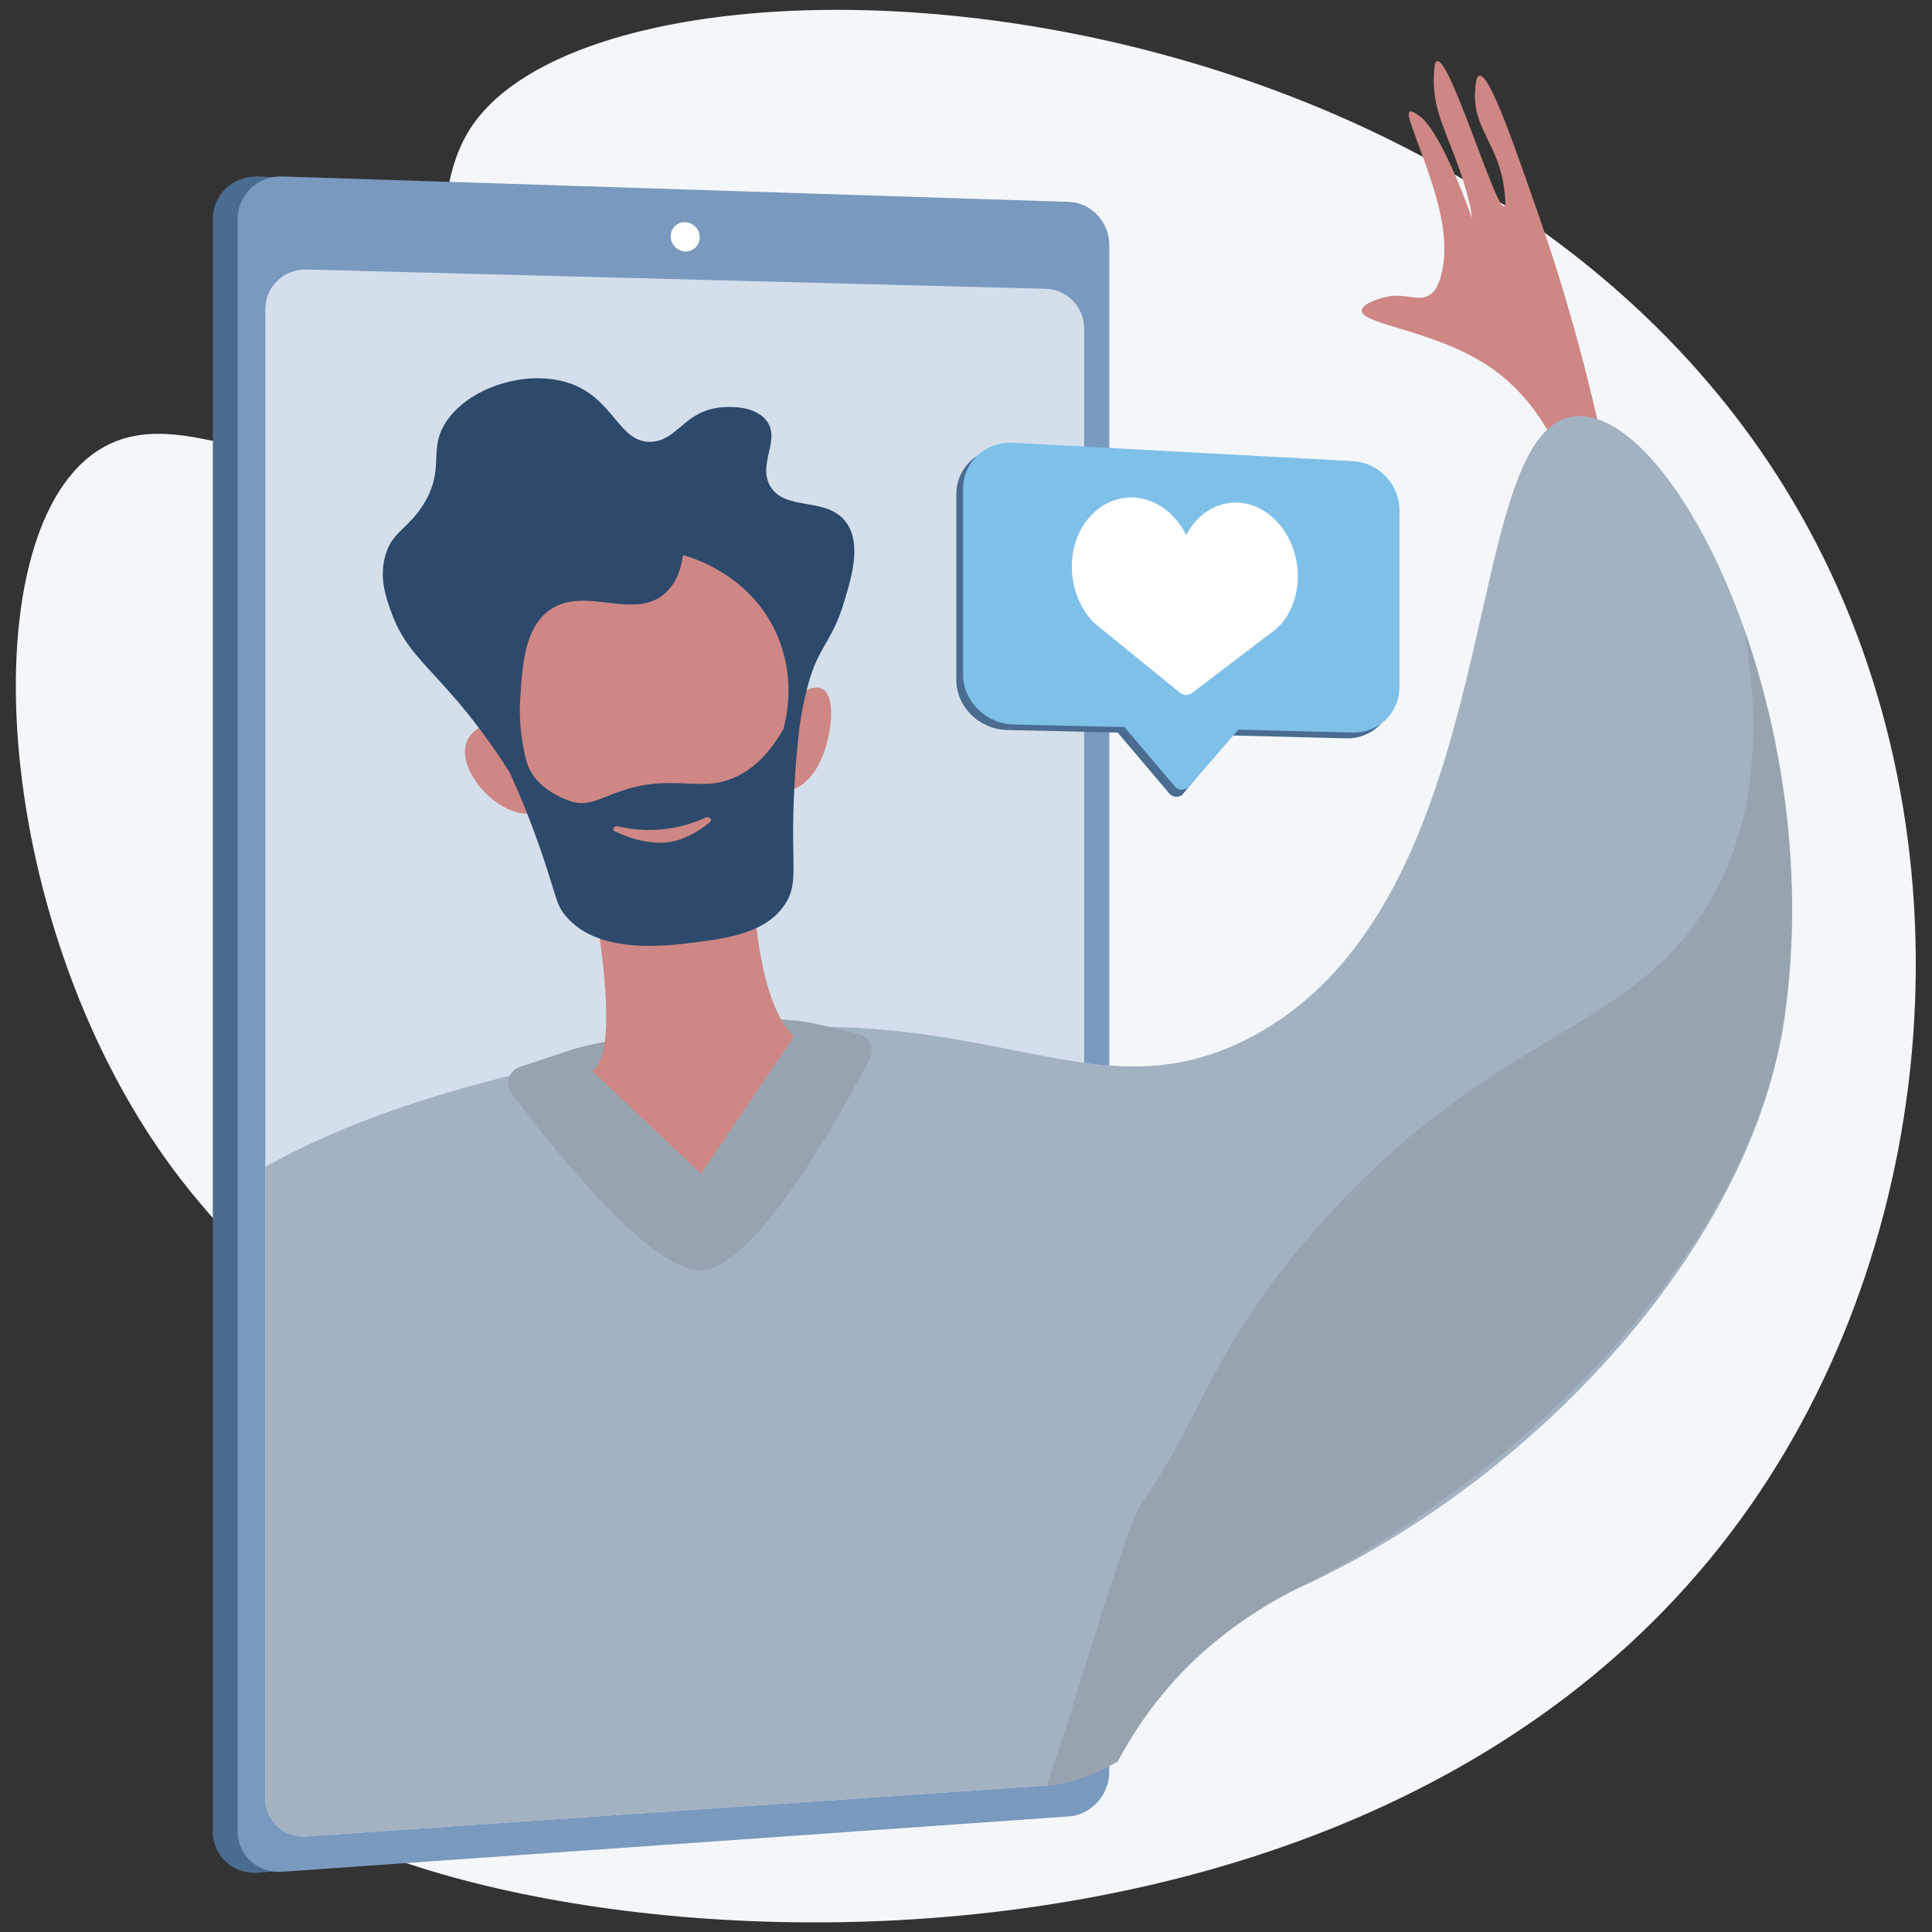
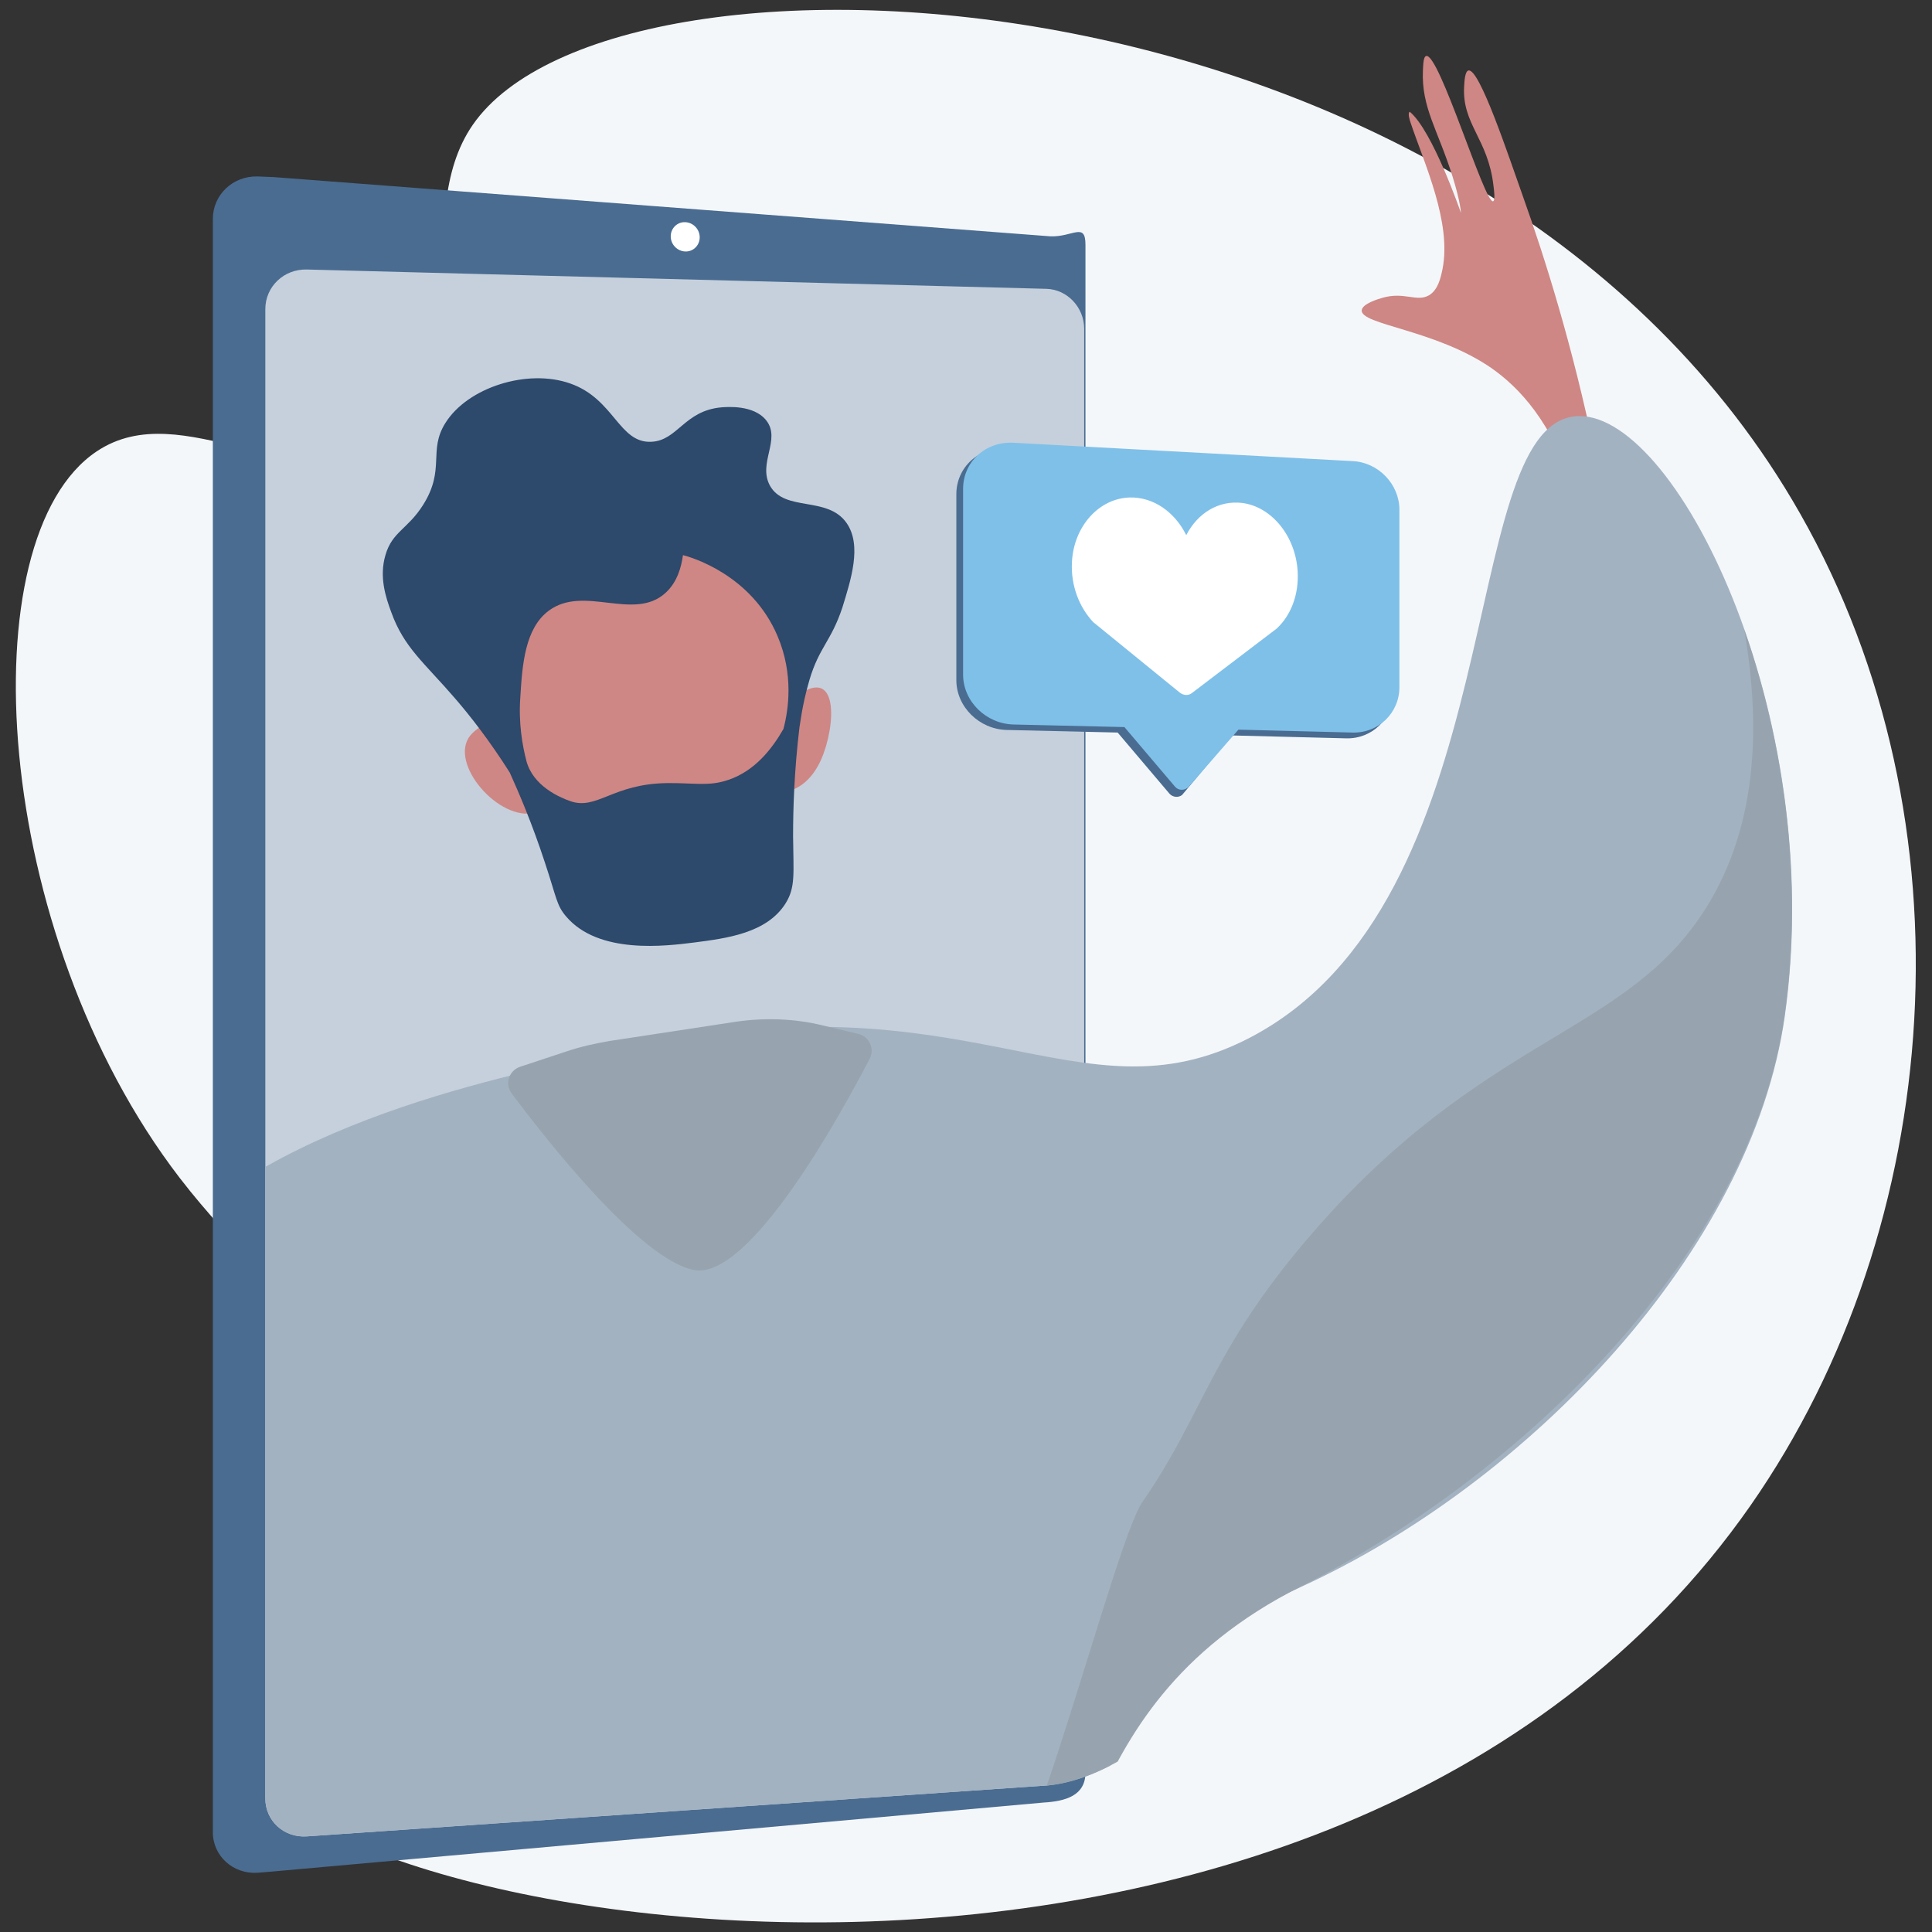
<svg xmlns="http://www.w3.org/2000/svg" xmlns:xlink="http://www.w3.org/1999/xlink" version="1.1" id="Layer_1" x="0px" y="0px" viewBox="0 0 600 600" style="enable-background:new 0 0 600 600;" xml:space="preserve">
  <rect x="0" y="0" width="600" height="600" fill="#333333" stroke="none" />
  <style type="text/css">
	.st0{fill:#F4F7FA;}
	.st1{fill:#4A6C91;}
	.st2{fill:#7999BF;}
	.st3{opacity:0.68;fill:#FFFFFF;enable-background:new    ;}
	.st4{fill:#FFFFFF;}
	.st5{clip-path:url(#SVGID_2_);}
	.st6{fill:#CE8784;}
	.st7{fill:#A3B2C1;}
	.st8{fill:#97A4AF;}
	.st9{fill:#2D496B;}
	.st10{fill:#7FC0E9;}
</style>
  <g>
    <path class="st0" d="M146.8,38.8c-19.8,28.7,3.4,75.2-26,96.7c-28.6,21-63.8-13.4-90.8,4.7c-40,26.8-32.7,149.4,25.8,225.6   c17.6,22.9,32.3,31.8,38.8,57.8c14,55.7-35.2,88.8-25.8,116.3c21.1,62,344.8,114,474.8-72.3c60.7-87,69.8-212.6,15.5-308   C461.2-12.9,191.3-25.6,146.8,38.8z" />
    <g>
      <g>
        <g>
          <g>
            <path class="st1" d="M337.1,76v474.5c0,7.1-6.1,8.9-13,9.3L83.7,581.3l-3.7,0.3c-7.6,0.5-13.9-5.2-13.9-12.6V68       c0-7.5,6.2-13.4,13.9-13.2l5,0.2l241.3,18.4C333.2,73.6,337.1,68.9,337.1,76z" />
-             <path class="st2" d="M344.5,76v474.3c0,7.1-5.6,13.3-12.5,13.8L87.6,581.3c-7.6,0.5-13.8-5.1-13.8-12.6V68       c0-7.5,6.2-13.4,13.8-13.2L332,62.7C338.8,62.9,344.5,68.9,344.5,76z" />
            <path class="st3" d="M336.7,102.1v439.6c0,6.6-5.3,12.4-11.7,12.8L95.3,570.3c-7.1,0.5-12.9-4.8-12.9-11.8V96       c0-7,5.8-12.5,12.9-12.3L325,89.7C331.5,89.9,336.7,95.5,336.7,102.1z" />
          </g>
          <path class="st4" d="M217.3,73.7c0,2.5-2,4.5-4.5,4.4c-2.5-0.1-4.5-2.2-4.5-4.7c0-2.5,2-4.5,4.5-4.4      C215.3,69.1,217.3,71.2,217.3,73.7z" />
        </g>
      </g>
      <g>
        <defs>
          <path id="SVGID_1_" d="M521.9,90.5c179.5,313.2-139.1,420.8-139.1,420.8c-24.5,38.1-51.3,42.8-57.7,43.2L95.3,570.3      c-7.1,0.5-12.9-4.8-12.9-11.8V96c0-7,5.8-12.5,12.9-12.3L452,11.2C458.5,11.4,504.7,60.5,521.9,90.5z" />
        </defs>
        <clipPath id="SVGID_2_">
          <use xlink:href="#SVGID_1_" style="overflow:visible;" />
        </clipPath>
        <g class="st5">
-           <path class="st6" d="M488.9,152.9c-6.8-22.1-17.5-32.8-25.6-38.5c-17.4-12.1-41-13.5-40.4-18.1c0.3-2,5-3.4,6.4-3.8      c6.8-2,10.7,1.4,14.5-0.8c2.8-1.7,3.6-5.3,4.2-8.2c2.8-14.5-5.5-32.3-9.9-45.3c-0.3-0.9-1-3-0.3-3.5c0.7-0.5,2.7,1.1,3.4,1.6      c7.1,5.8,15.9,31.4,15.9,31.4c0,0,0-2.9-2.6-11.3c-4.6-14.6-9.7-21.4-9.2-32.9c0.1-2.3,0.2-4.3,1-4.5c4-1.2,18.2,46,20.8,45.1      c0.7-0.2,0.3-3.4,0.1-4.9c-1.7-14.6-9.8-19-9.1-30.8c0.1-1.9,0.3-4.6,1.3-4.9c3.4-1,12.5,26.6,17,39.2      c6.7,18.8,15.3,45.9,22.4,80.1C495.3,146.2,492.1,149.6,488.9,152.9z" />
+           <path class="st6" d="M488.9,152.9c-6.8-22.1-17.5-32.8-25.6-38.5c-17.4-12.1-41-13.5-40.4-18.1c0.3-2,5-3.4,6.4-3.8      c6.8-2,10.7,1.4,14.5-0.8c2.8-1.7,3.6-5.3,4.2-8.2c2.8-14.5-5.5-32.3-9.9-45.3c-0.3-0.9-1-3-0.3-3.5c7.1,5.8,15.9,31.4,15.9,31.4c0,0,0-2.9-2.6-11.3c-4.6-14.6-9.7-21.4-9.2-32.9c0.1-2.3,0.2-4.3,1-4.5c4-1.2,18.2,46,20.8,45.1      c0.7-0.2,0.3-3.4,0.1-4.9c-1.7-14.6-9.8-19-9.1-30.8c0.1-1.9,0.3-4.6,1.3-4.9c3.4-1,12.5,26.6,17,39.2      c6.7,18.8,15.3,45.9,22.4,80.1C495.3,146.2,492.1,149.6,488.9,152.9z" />
          <path class="st7" d="M25.7,642.4C3.5,613.4,14.4,426,47.9,389.1c39-43,116.3-56.4,148.1-63.5c105-23.4,138.7,24.1,191.7-3.1      c82.2-42.3,64.2-189.1,101.3-193.2c30.5-3.3,78.6,91.8,65.3,186.2c-10.3,73.2-80,145.2-150.2,177.3      C301.6,539.6,362.7,635.3,246.5,642C111.9,649.7,47.7,670.9,25.7,642.4z" />
          <g>
            <path class="st8" d="M541.7,195.6c7.1,41.3-0.5,67.9-11.6,85.9c-25,40.4-69.3,39.2-123.8,102.9c-30.5,35.7-32.5,54.6-51.5,82       c-8.7,12.6-34.8,120-50,132.5c41,1.1,20.4-66.5,99.2-106.2c69-34.8,139.9-104.1,150.2-177.3       C560.3,272.6,553.6,229.5,541.7,195.6z" />
          </g>
          <path class="st8" d="M175.7,326.6l-14.2,4.7c-3.5,1.2-4.8,5.4-2.6,8.3c11,14.7,39.8,51.4,56.5,54.8      c17.2,3.5,45.4-47.7,54.7-65.6c1.6-3.1-0.1-6.9-3.5-7.7l-10.9-2.6c-8.9-2.2-18.1-2.5-27.1-1.2l-39.4,6      C184.6,324.1,180.1,325.1,175.7,326.6z" />
-           <path class="st6" d="M182.5,269.6c0,0,12,56.7,1.4,63l33.8,31.9l28.9-42.7c0,0-12.6-8.2-12.8-55.8L182.5,269.6z" />
          <path class="st6" d="M158.2,188.9c-1,1.6-10.6,74.8,40.8,78.8c51.4,3.9,49.9-49.5,47.7-72.1c-2.2-22.6-26.1-29.2-39.5-29.8      C193.7,165.1,161.9,183.2,158.2,188.9z" />
          <path class="st6" d="M158.3,231.3c0,0-3.4-11.6-11.6-3.6c-8.2,8,7,26.5,18.4,24.9L158.3,231.3z" />
          <path class="st6" d="M246.6,216.8c-1.4,1.1-3.6,29.1-3.6,29.1s7.4,0.3,12-10S260.8,205.6,246.6,216.8z" />
          <path class="st9" d="M262.9,162.4c-6-8.5-19.2-3.3-23.8-11.6c-3.8-7,3.5-14.3-1.1-20.2c-3.9-5-12.4-4.2-13.9-4.1      c-11.6,1-13.6,10.3-21.8,10.7c-10.1,0.5-11.5-13.3-25.2-18.1c-13.3-4.7-31.9,1.2-38.8,12.3c-5.4,8.6,0.1,14.3-6.9,25.4      c-4.8,7.6-9.6,8.3-11.7,15.6c-2,6.8,0.1,13.1,1.8,17.7c4,11.1,10.2,15.6,20,27c4.4,5.1,10.4,12.7,16.8,22.8      c2.8,6.2,6.9,15.7,10.9,27.9c3.7,11.1,3.6,13.3,6.6,16.8c10.1,11.9,31,9.2,39.8,8.1c10.1-1.3,22.6-2.9,28.4-12.2      c3.1-5,2.4-9.3,2.3-20.8c0-8.2,0.3-19.8,2-34c0.1,0,0.7-6.5,3.1-14.6c3-10.1,6.7-11.9,10.2-22.4      C264.2,180.2,267.8,169.4,262.9,162.4z M226.2,242.2c-6.1,2.1-10.5,0.9-19,1c-17,0.2-21.8,8.5-30.1,5.6      c-3.4-1.2-11.5-4.7-13.6-12.4c-1.3-5-2.5-11.9-1.9-20c0.6-9.9,1.4-21.3,8.9-26.8c10.9-8,26.3,3.4,36.1-5.4      c3.8-3.4,5-8.2,5.5-11.8c2.4,0.6,21.3,6,29.4,25.2c5,11.8,3.4,22.8,1.8,28.8C239.8,232.5,234.5,239.4,226.2,242.2z" />
-           <path class="st6" d="M191.8,256.6c6.7,1.6,16.6,2.2,27.4-2.7c1.1-0.5,2.2,0.7,1.3,1.4c-3.7,3.1-9.3,6.5-15.6,6.4      c-5.2,0-10.1-1.7-13.9-3.5C189.9,257.8,190.6,256.4,191.8,256.6z" />
        </g>
      </g>
    </g>
    <g>
      <path class="st1" d="M418,144.9l-105.3-5.7c-8.7-0.5-15.7,5.9-15.7,14.3v57.7c0,8.3,7.1,15.3,15.7,15.5l34.4,0.8l16.1,19    c1,1.1,2.7,1.3,3.9,0.4l0,0l15.5-18.5l35.5,0.9c8,0.2,14.5-6.1,14.5-14.1v-55.1C432.5,152.1,426,145.3,418,144.9z" />
      <path class="st10" d="M420.1,143.2l-105.3-5.7c-8.7-0.5-15.7,5.9-15.7,14.3v57.7c0,8.3,7.1,15.3,15.7,15.5l34.4,0.8l15.7,18.5    c1.1,1.3,3.1,1.3,4.3,0l15.4-17.7l35.5,0.9c8,0.2,14.5-6.1,14.5-14.1v-55.1C434.6,150.4,428.1,143.6,420.1,143.2z" />
      <path class="st4" d="M403,177.5c-0.6-10.9-8-20.1-17.2-21.3c-7.4-0.9-13.9,3.2-17.4,10c-3.5-7.1-10.1-11.9-17.6-11.7    c-9.5,0.3-17.3,8.9-17.9,20c-0.4,7.4,2.3,14.1,6.6,18.7l26.9,21.9c1.2,0.9,2.7,1,3.8,0.1l26.3-20    C400.9,191.1,403.4,184.7,403,177.5z" />
    </g>
  </g>
</svg>